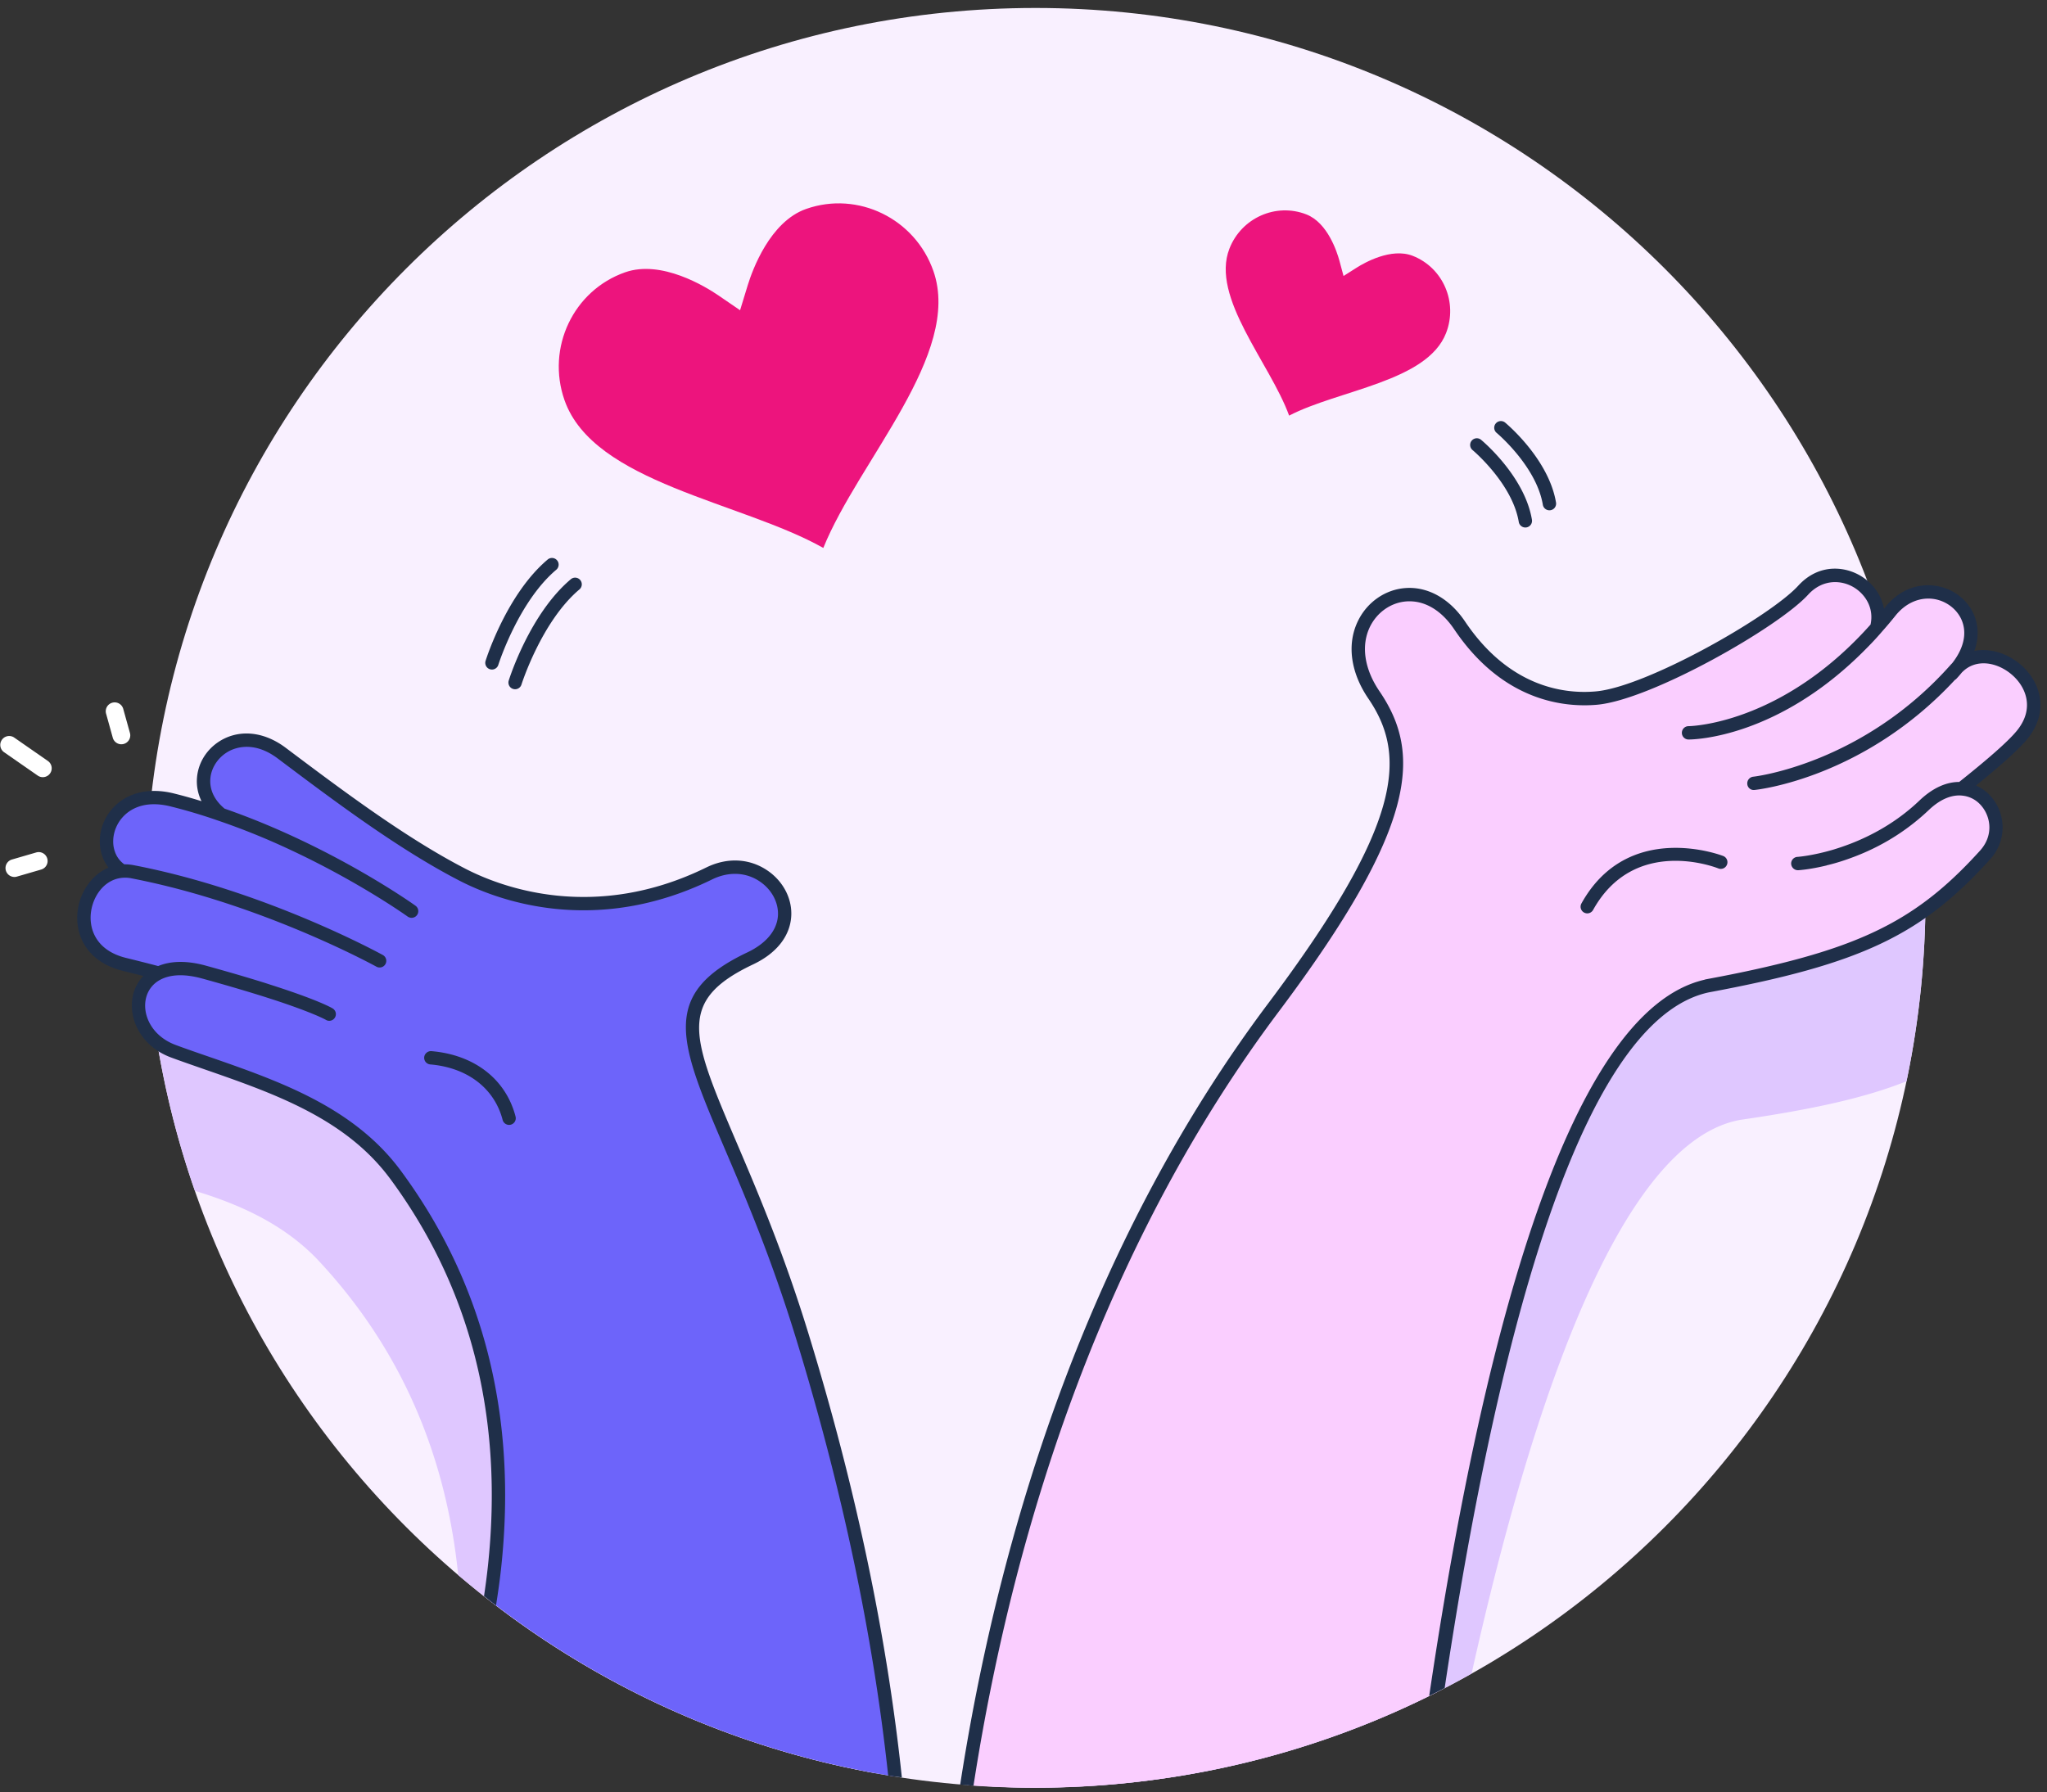
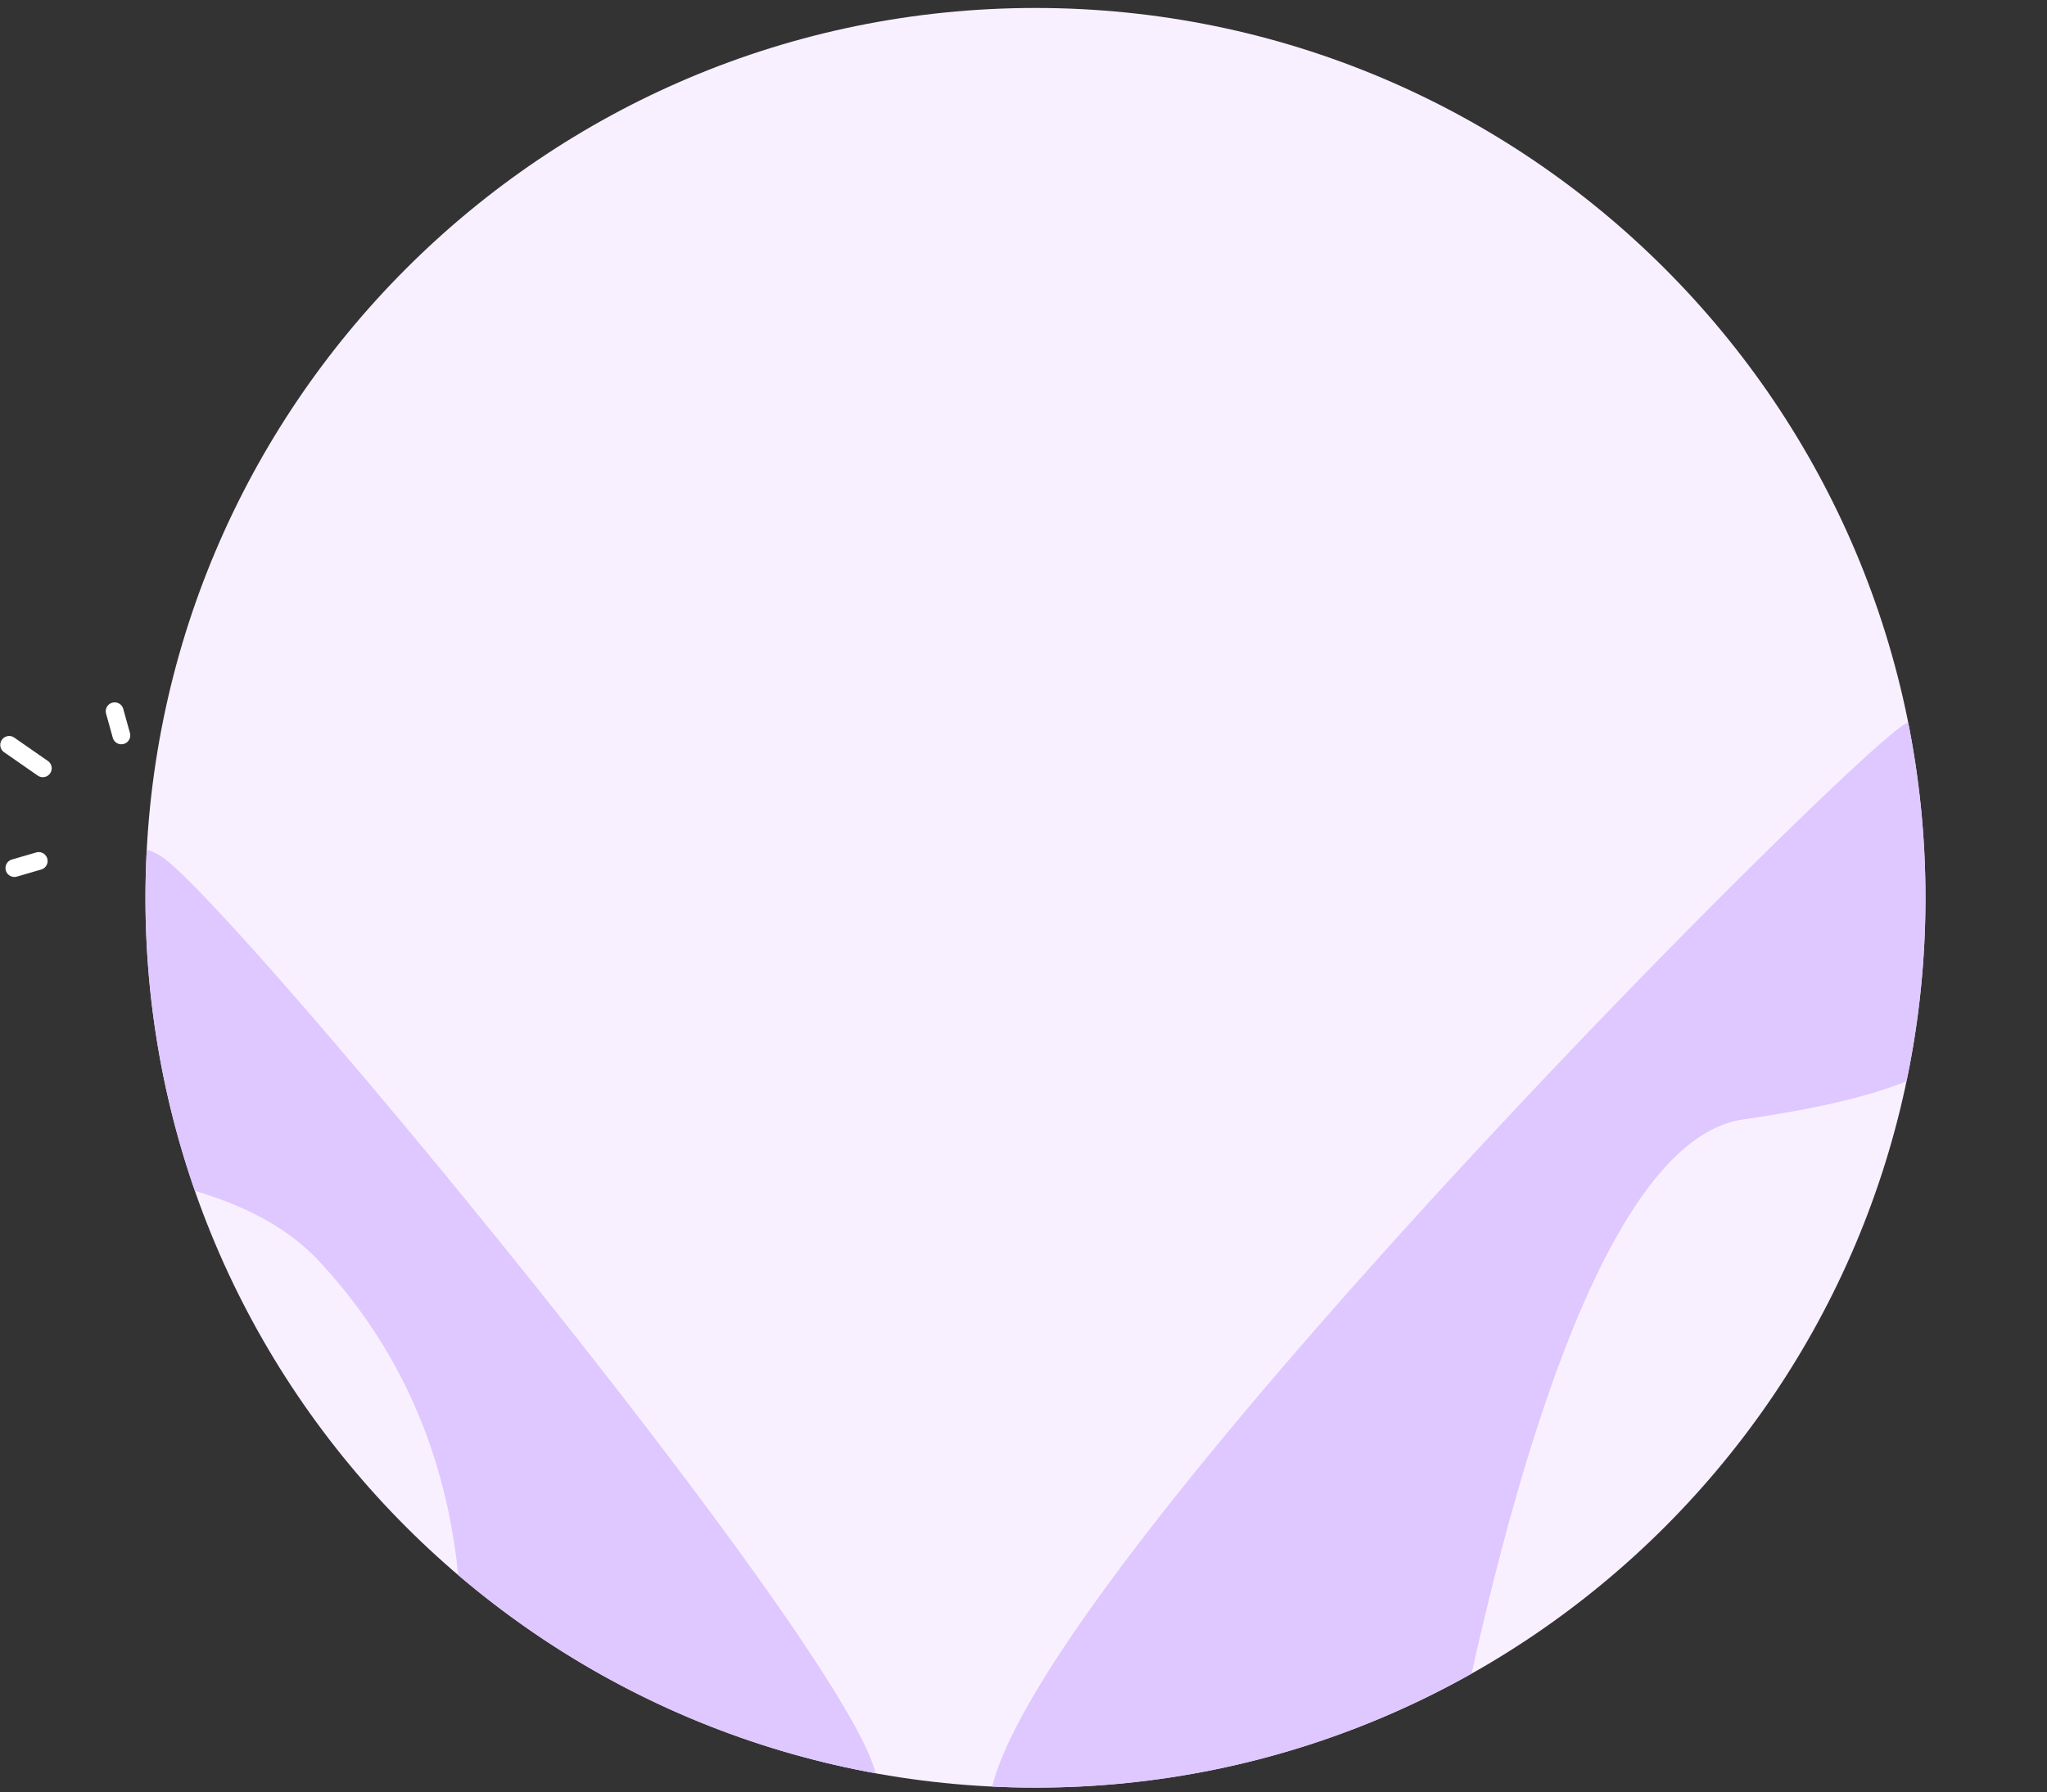
<svg xmlns="http://www.w3.org/2000/svg" width="161" height="141">
  <rect width="100%" height="100%" fill="#333333" stroke="none" />
  <g fill="none" fill-rule="evenodd">
    <path fill="#F9F0FF" d="M151.441 70.627c0 38.66-31.34 70-70 70s-70-31.34-70-70 31.34-70 70-70 70 31.34 70 70" />
    <path fill="#DFC7FF" d="M12.592 67.308c5.092 3.006 53.84 61.913 56.27 72.19-12.384-2.247-23.63-7.753-32.823-15.595-.917-9.04-4.25-17.584-11.12-24.877-2.658-2.742-6.041-4.268-9.587-5.345a69.875 69.875 0 0 1-3.89-23.054c0-1.276.036-2.543.103-3.803.34.117.69.273 1.047.484zm137.495-10.435a70.276 70.276 0 0 1 1.355 13.754 70.34 70.34 0 0 1-1.493 14.434c-3.26 1.299-7.324 2.202-13.071 3.035-9.276 1.675-16.234 21.599-21.135 43.56-10.138 5.71-21.838 8.971-34.301 8.971a71.3 71.3 0 0 1-3.404-.083c4.597-18.656 70.824-84.543 72.049-83.671z" />
-     <path fill="#FACEFF" d="M153.932 52.525c3.471-4.375-2.248-8.194-5.26-4.419-.357.448-.715.868-1.075 1.274.83-3.22-3.304-5.657-5.777-2.949-2.279 2.496-12.079 8.096-16.235 8.48-2.849.263-7.297-.534-10.781-5.711-3.774-5.607-10.814-.51-6.746 5.459 3.047 4.472 3.158 9.868-7.912 24.624-13.283 17.703-20.722 39.672-24.063 61.155 6.95.532 14.098.029 21.245-1.637a70.117 70.117 0 0 0 15.7-5.693c3.886-26.071 10.473-53.157 21.21-55.544 12.158-2.264 16.681-4.54 21.89-10.305 1.851-2.047.474-5.088-1.876-5.204 2.169-1.72 3.974-3.263 4.752-4.2 3.17-3.815-2.424-8.046-5.072-5.33" />
-     <path fill="#6D64FA" d="M70.352 139.746c-1.186-11.262-3.647-22.907-7.275-34.716-6.13-19.963-13.561-25.15-4.065-29.64 5.63-2.662 1.43-8.962-3.227-6.68-8.158 3.997-15.273 2.23-19.387.114-4.656-2.396-9.507-6.019-14.234-9.571-4.293-3.229-8.375 1.954-4.768 4.821a46.984 46.984 0 0 0-3.854-1.146c-4.886-1.221-6.573 3.948-3.905 5.604-3.35.236-4.76 6.134.17 7.34.944.231 1.82.458 2.663.681-2.457 1.184-2.028 4.977 1.186 6.153 6.08 2.225 13.177 4.02 17.379 9.612 7.622 10.257 9.296 21.892 7.5 33.604 9.085 7.06 19.952 11.936 31.817 13.824" />
-     <path fill="#1F2F49" d="M158.917 52.274c1.568 1.35 2.331 3.703.49 5.915-.7.839-2.177 2.135-3.99 3.605a3.4 3.4 0 0 1 .994.672 3.693 3.693 0 0 1 .105 5.144c-5.403 5.979-10.17 8.233-22.162 10.466-.007.007-.013.007-.02.007h-.008c-10.383 2.352-16.845 28.938-20.7 54.712-.404.209-.808.418-1.217.62 3.892-26.292 10.574-53.775 21.644-56.34a.314.314 0 0 1 .091-.028c.007 0 .022-.007.028-.007 1.737-.322 3.312-.644 4.76-.981 8.337-1.925 12.362-4.234 16.807-9.149 1.134-1.26.812-2.841-.055-3.688a2.207 2.207 0 0 0-1.268-.623c-.769-.112-1.715.167-2.73 1.14a17.423 17.423 0 0 1-4.767 3.207c-.658.3-1.287.538-1.875.735-.497.168-.953.294-1.366.391v.007c-1.287.316-2.149.372-2.24.379a.537.537 0 0 1-.56-.498.525.525 0 0 1 .497-.552c.028 0 1.17-.084 2.807-.567a19.52 19.52 0 0 0 1.352-.463c1.68-.65 3.64-1.694 5.425-3.394 1.113-1.064 2.19-1.47 3.135-1.47 2.066-1.645 3.773-3.108 4.509-3.998 1.476-1.777.727-3.507-.371-4.444-1.132-.974-2.83-1.32-3.938-.157-.136.166-.28.336-.445.507-.026.027-.06.041-.09.062-7.118 7.681-15.401 8.625-15.758 8.66a.507.507 0 0 1-.573-.463.527.527 0 0 1 .469-.58c.083-.007 8.602-.987 15.54-8.82.034-.039.07-.07.104-.107.85-1.082 1.146-2.2.826-3.183-.3-.938-1.162-1.666-2.183-1.856-1.142-.202-2.275.267-3.102 1.296-.335.42-.665.812-1.008 1.197-.405.475-.826.93-1.246 1.35-6.923 7.078-13.593 7.197-14.014 7.197h-.007a.524.524 0 1 1 0-1.05c.042 0 2.065-.028 4.998-1.211 2.625-1.058 5.992-3.045 9.317-6.783.281-1.303-.406-2.317-1.183-2.842-1.007-.68-2.554-.792-3.73.496-2.346 2.569-12.314 8.254-16.577 8.653-2.547.23-7.413-.224-11.263-5.943-.959-1.421-2.197-2.192-3.506-2.192-.085 0-.162 0-.239.007-1.217.085-2.317.855-2.877 2.003-.713 1.47-.44 3.31.742 5.053 3.318 4.865 3.087 10.556-7.923 25.229-13.339 17.782-20.705 39.614-23.999 60.879-.35-.024-.698-.054-1.047-.084 3.312-21.444 10.739-43.476 24.205-61.425 10.634-14.168 10.948-19.537 7.897-24.011-1.4-2.057-1.702-4.283-.819-6.096.72-1.492 2.156-2.486 3.744-2.598 1.772-.126 3.48.84 4.691 2.646 3.548 5.272 7.972 5.698 10.297 5.482 3.99-.364 13.699-5.901 15.897-8.31.875-.958 1.903-1.344 2.884-1.344.804 0 1.581.26 2.204.68.812.539 1.464 1.414 1.66 2.47l.083-.105c1.072-1.344 2.57-1.952 4.11-1.673 1.421.26 2.568 1.24 2.996 2.563.177.546.313 1.442-.08 2.538 1.266-.252 2.643.222 3.628 1.067zm-34.076 19.578a.524.524 0 0 1-.458-.78c3.681-6.628 11.08-3.762 11.153-3.732.27.107.4.413.293.681a.521.521 0 0 1-.681.294c-.27-.107-6.618-2.545-9.848 3.267a.523.523 0 0 1-.46.27zm-61.263 33.026c3.732 12.142 6.18 23.83 7.355 34.953-.359-.055-.72-.1-1.077-.16-1.178-10.974-3.6-22.503-7.28-34.485-1.917-6.237-3.94-10.99-5.572-14.812-3.562-8.35-5.187-12.159 1.785-15.456 1.45-.692 2.303-1.7 2.395-2.848.076-1.037-.47-2.08-1.421-2.724-1.085-.742-2.458-.797-3.746-.168-9.282 4.55-16.982 1.596-19.858.112-4.796-2.47-9.85-6.264-14.308-9.618-1.673-1.26-3.017-.951-3.669-.664-.916.413-1.56 1.294-1.637 2.246-.07.875.322 1.701 1.12 2.36 8.414 2.919 14.945 7.581 15.014 7.637a.524.524 0 0 1-.307.951.568.568 0 0 1-.309-.098c-.056-.042-3.906-2.793-9.464-5.361a55.261 55.261 0 0 0-5.452-2.191 42.282 42.282 0 0 0-3.731-1.113c-2.163-.54-3.305.314-3.794.875-.68.77-.903 1.875-.56 2.75a2 2 0 0 0 .72.932c.246-.007.497.02.756.07 10.36 1.994 19.482 7.013 19.572 7.062a.523.523 0 1 1-.503.918c-.091-.05-8.408-4.62-18.11-6.713-.384-.084-.77-.162-1.155-.238a2.503 2.503 0 0 0-.819-.029c-1.218.155-2.064 1.225-2.316 2.394-.309 1.414.216 3.291 2.722 3.9.882.217 1.716.426 2.506.636 0-.007.007 0 .007 0 .91-.378 2.136-.469 3.71-.042 1.499.414 2.78.785 3.878 1.12.442.134.848.26 1.225.385 3.837 1.225 4.865 1.842 4.915 1.876a.522.522 0 0 1 .168.721.514.514 0 0 1-.715.168c-.013-.006-.868-.503-3.856-1.497-.393-.126-.82-.267-1.288-.413a139.75 139.75 0 0 0-3.83-1.128.516.516 0 0 0-.098-.028c-.223-.062-.447-.125-.678-.188-1.526-.414-2.612-.274-3.332.14a2.184 2.184 0 0 0-1.009 1.239c-.427 1.33.322 3.135 2.303 3.863.847.315 1.722.616 2.597.917 3.304 1.148 6.678 2.324 9.647 4.123 2.03 1.232 3.878 2.751 5.382 4.76 6.574 8.856 9.248 19.384 7.952 31.36-.104.964-.243 1.94-.4 2.922a69.368 69.368 0 0 1-.944-.734c.116-.777.219-1.55.301-2.314 1.26-11.69-1.336-21.959-7.741-30.597l-.007-.006c-3.515-4.69-9.115-6.637-14.533-8.52-.882-.308-1.757-.609-2.61-.924-2.576-.945-3.522-3.373-2.947-5.172.14-.442.385-.875.741-1.247a104.81 104.81 0 0 0-1.588-.399c-3.038-.742-3.949-3.115-3.507-5.145.28-1.26 1.133-2.47 2.358-2.982a3.048 3.048 0 0 1-.454-.805c-.49-1.253-.197-2.758.748-3.828 1.106-1.26 2.87-1.694 4.837-1.205.736.183 1.463.386 2.184.61a3.47 3.47 0 0 1-.356-1.855c.112-1.351.98-2.542 2.26-3.122 1.47-.659 3.193-.372 4.725.784 4.424 3.325 9.443 7.097 14.162 9.526 2.737 1.407 10.065 4.221 18.913-.119 1.639-.805 3.389-.72 4.802.238 1.26.855 1.981 2.261 1.87 3.668-.12 1.54-1.183 2.863-2.99 3.718-6.061 2.87-4.85 5.697-1.267 14.097 1.639 3.843 3.675 8.624 5.608 14.917zM40.04 88.493a.527.527 0 0 1-.508-.394c-.642-2.483-2.769-4.114-5.69-4.363a.524.524 0 0 1-.478-.567.535.535 0 0 1 .567-.479c3.385.287 5.86 2.21 6.619 5.147a.526.526 0 0 1-.51.656zm.473-34.272a.526.526 0 0 1-.501-.682c.067-.214 1.677-5.268 4.884-7.973a.524.524 0 1 1 .677.802c-2.976 2.51-4.543 7.435-4.559 7.485a.526.526 0 0 1-.501.368zm-1.821-1.549a.526.526 0 0 1-.501-.682c.067-.213 1.677-5.267 4.884-7.973a.524.524 0 1 1 .677.803c-2.976 2.51-4.543 7.434-4.559 7.485a.526.526 0 0 1-.501.367zm81.279-11.175a.524.524 0 0 1-.517-.438c-.508-3.028-3.604-5.627-3.634-5.653a.524.524 0 1 1 .67-.808c.14.117 3.428 2.879 3.999 6.287a.524.524 0 0 1-.518.612zm1.893-1.353a.524.524 0 0 1-.517-.438c-.508-3.028-3.603-5.627-3.634-5.653a.524.524 0 1 1 .67-.808c.14.117 3.429 2.879 4 6.287a.524.524 0 0 1-.519.612z" />
    <path fill="#FFF" d="M3.366 61.138a.697.697 0 0 1-.399-.125L.3 59.16a.701.701 0 0 1 .8-1.15l2.667 1.854a.7.7 0 0 1-.4 1.274zm-2.237 7.85a.7.7 0 0 1-.195-1.371l1.915-.557a.699.699 0 1 1 .391 1.344l-1.915.557a.7.7 0 0 1-.196.028zM9.545 58.55a.7.7 0 0 1-.674-.512l-.535-1.923a.701.701 0 0 1 1.35-.374l.535 1.921a.702.702 0 0 1-.676.888z" />
-     <path fill="#ED147D" d="M58.208 24.405l.61-1.992c.354-1.141 1.726-4.975 4.592-5.979 4.074-1.427 8.56.764 10.003 4.885 2.282 6.52-5.886 14.919-8.658 21.786-6.45-3.637-18.074-5.109-20.357-11.629-1.442-4.12.698-8.63 4.773-10.057 2.866-1.003 6.33 1.139 7.318 1.809l1.72 1.177zm47.463-2.693l1.046-.664c.602-.379 2.705-1.58 4.39-.925 2.392.933 3.571 3.658 2.628 6.078-1.49 3.83-8.432 4.464-12.343 6.494-1.507-4.14-6.19-9.303-4.697-13.132.942-2.42 3.654-3.63 6.048-2.698 1.683.656 2.419 2.965 2.606 3.65l.322 1.197z" />
  </g>
</svg>